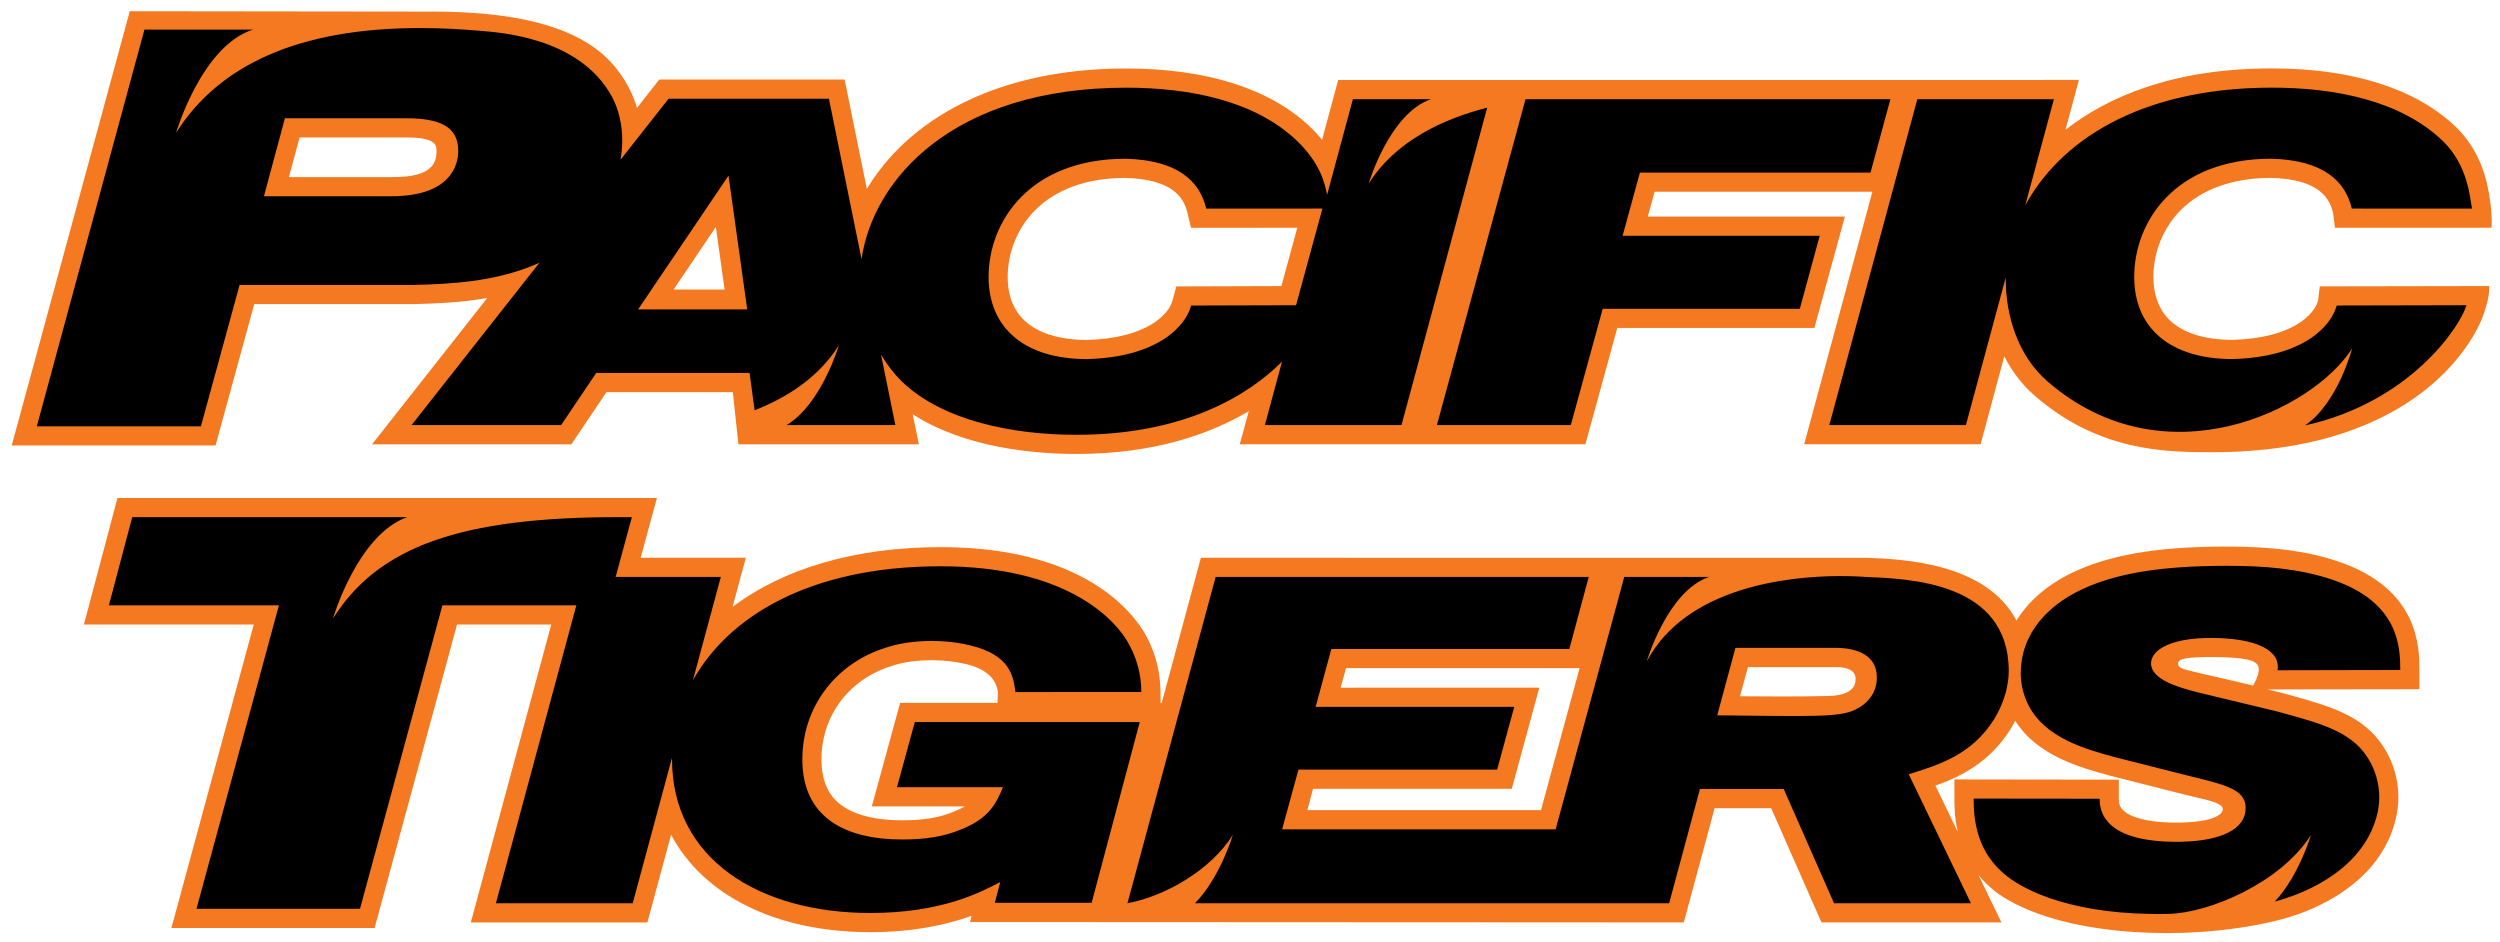
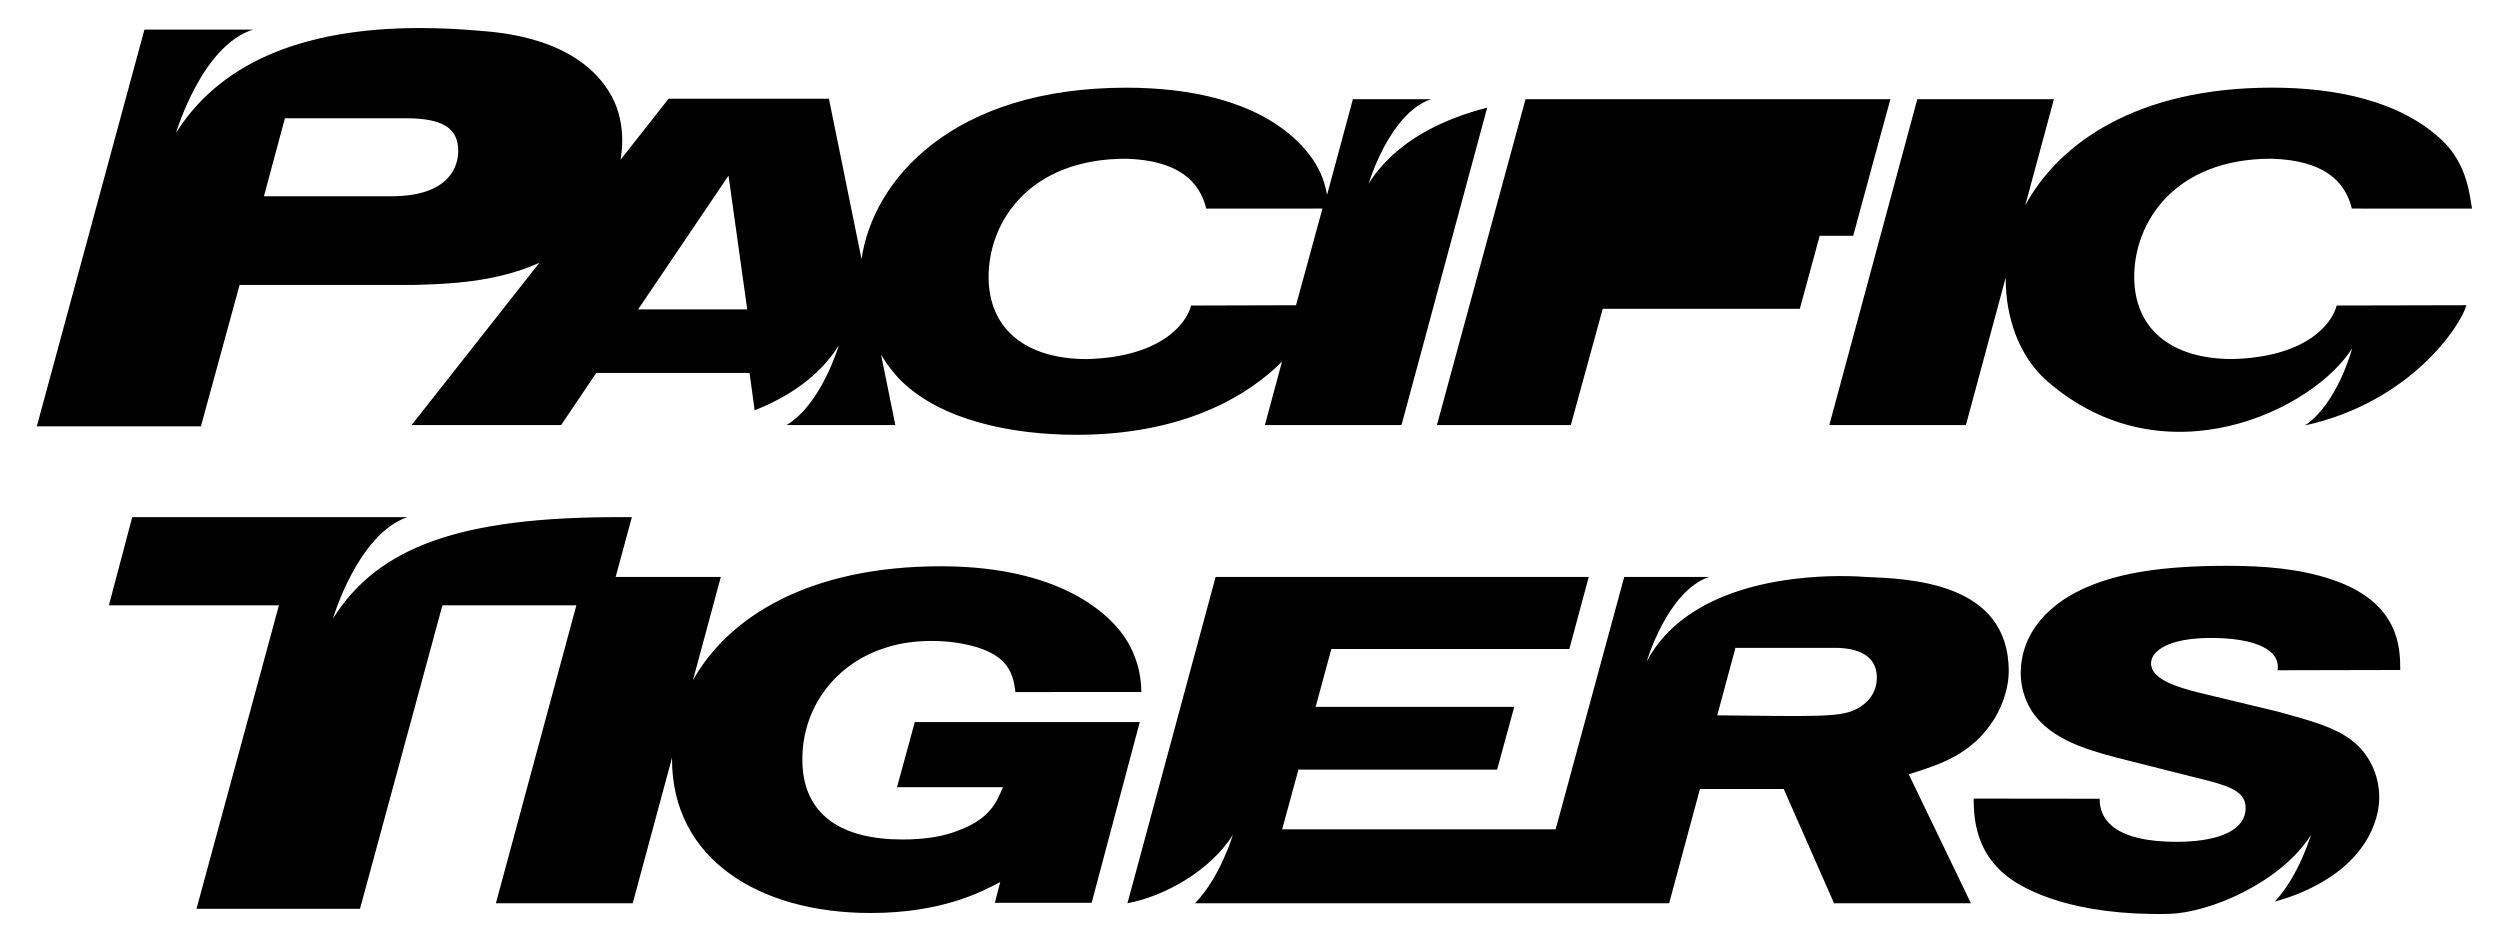
<svg xmlns="http://www.w3.org/2000/svg" height="94.186" viewBox="0 0 250 94.186" width="250">
  <g transform="matrix(1.25 0 0 -1.25 35.563 509.44)">
    <g>
-       <path d="m12.979 1.121l-11.805 43.426h20.381l3.871-14.143c4.205 0 16.079 0.001 16.181-0.002 1.831-0.052 4.385-0.127 7.116-0.601l-11.516 14.627h19.93l3.508-5.217h12.638l0.561 5.217h18.045l-0.618-3.01c5.262 3.406 12.309 3.975 16.389 3.975 7.86 0 13.44-2.039 17.22-4.282l-0.9 3.311h34.56l3.19-11.631h19.71l3.05-11.133h-19.71l0.68-2.484h21.78l-6.82 25.248h17.64l2.37-8.793c0.78 1.529 1.8 2.863 3.04 3.935 6.44 5.598 13.11 5.653 17.76 5.653 20.7 0 26.53-11.496 27.26-14.201 0 0 0.5-1.373 0.43-2.414l-16.94 0.031-0.17 1.422c-0.37 1.39-2.59 3.775-8.57 3.929-2.81 0-5-0.701-6.34-2.039-1.03-1.043-1.56-2.472-1.56-4.259 0-2.504 1-4.943 2.75-6.692 2.1-2.1 5.22-3.205 8.99-3.205v-0.004c4.87 0.129 5.89 2.065 6.23 3.514l0.19 1.471 15.65 0.003c0.09-1.045-0.11-2.528-0.14-2.705-0.23-1.553-0.73-4.782-3.44-7.392-4-3.822-10.36-5.838-18.38-5.838-10.04 0-16.53 2.924-20.64 6.142l1.34-4.986-74.07 0.004-1.61 5.979c-0.35-0.425-0.74-0.855-1.2-1.295-4-3.817-10.36-5.836-18.39-5.836-13.376 0-21.95 5.383-25.934 12.049l-2.223-10.946-18.531 0-2.237 2.84c-0.206-0.723-0.484-1.416-0.836-2.076-1.71-3.127-5.277-7.555-19.588-7.555l-30.292-0.037zm16.982 12.621h10.672c3.27 0 3.013 0.95 3.013 1.52 0 2.286-2.738 2.447-4.523 2.447h-10.23l1.068-3.967zm82.559 4.047c4.87 0.131 5.89 2.066 6.23 3.516l0.35 1.472 10.63-0.004-1.59 5.832-10.51 0.034-0.38 1.42c-0.37 1.388-2.6 3.774-8.56 3.935-2.96 0-7.92-0.823-7.92-6.301 0-2.508 1.01-4.945 2.76-6.691 2.1-2.105 5.22-3.211 8.99-3.213zm-40.934 4.9l0.875 6.262h-5.104l4.229-6.262zm-59.838 27.106l-3.355 12.654h16.984l-8.236 30.348h20.322l8.242-30.348h9.422l-8.045 29.795h17.656l2.371-8.775c3.207 6.035 10.429 9.744 19.932 9.744 4.414 0 7.736-0.778 10.117-1.631l-0.156 0.619 71.378 0.037 3.08-11.418h5.66l5.03 11.418h17.99l-2.3-4.752c0.48 0.583 1.03 1.147 1.7 1.668 1.69 1.32 6.78 4.151 17.34 4.151 3.96 0 9.88-0.624 13.71-2.178 8.59-3.49 9.25-9.606 9.25-11.389 0-1.807-0.52-3.56-1.5-5.068-2.01-3.119-5.35-4.047-9.22-5.129 0 0-0.74-0.209-0.81-0.221 0 0-0.64-0.156-1.57-0.381l15.2-0.021v-1.92c0-2.218-0.01-8.114-8.12-10.852v-0.001c-3.05-1.028-6.47-1.489-11.1-1.489-6.24 0-10.65 0.643-14.27 2.074-3.1 1.227-5.42 3.072-6.8 5.329-3.04-5.786-11.34-6.137-14.88-6.28l-66.68-0.006-3.92 14.516h-0.11l-0.01-1.109c-0.02-1.887-0.45-3.684-1.28-5.303-0.74-1.533-5.25-9.166-20.7-9.166-8.505 0-15.709 2.118-20.816 5.982l1.33-4.922h-10.518l1.627-5.976h-53.945zm209.3 15.908c3.45 0 4.67 0.305 4.81 1.022 0.14 0.712-0.54 1.83-0.54 1.83-2.33-0.56-5.05-1.177-5.04-1.17-1.74-0.445-2.47-0.479-2.47-1.026 0-0.546 1.14-0.656 3.24-0.656zm-127.6 0.318c1.008 0.019 2.069 0.132 3.1 0.37 1.964 0.46 3.047 1.391 3.242 2.804l-0.043 1.092h-8.271-1.463l-0.385 1.41-1.783 6.518-0.664 2.424h2.515 6.78c-0.329 0.195-0.716 0.383-1.188 0.564-1.363 0.563-2.968 0.826-5.055 0.826-3.048 0-5.349-0.687-6.646-1.98-0.966-0.969-1.439-2.312-1.441-4.102 0-4.379 2.755-8.055 7.091-9.375 1-0.348 2.532-0.581 4.211-0.551zm81.343 0.69h8.83c1.88 0 1.98 0.899 1.93 1.277v0.002c0 1.116-1.23 1.583-2.67 1.608-1.13 0.018-2.63 0.081-8.88 0.027l0.79-2.914zm-40.19 0.103h23.36l-3.86 14.194h-23.36l0.56-2.131h19.88l2.75-10.115h-2.51v0.002l-17.36 0.004 0.54-1.954zm66.92 5.254c2.21 3.511 6.5 4.686 9.49 5.498l6.76 1.717 1.03 0.256c1.54 0.381 3.48 0.7 3.48 1.357 0 0.66-1.23 1.294-4.19 1.362-2.45 0.047-4.38-0.286-5.39-0.93-0.69-0.456-0.82-0.879-0.82-1.457v-1.908l-16.44-0.024v1.916c0 0.656 0 1.893 0.34 3.342l-2.24-4.635c2.62-0.932 5.44-2.371 7.5-5.63 0.17-0.283 0.33-0.572 0.48-0.864z" transform="matrix(.8 0 0 -.8 -28.451 407.55)" fill="#f47920" />
-       <path d="m42.232 2.803c-12.587-0.051-20.459 3.86-24.621 10.472 0 0 2.557-8.714 7.703-10.32-3.136 0-6.732 0.002-10.869 0.002l-10.763 39.672h16.41l3.869-14.141h17.523c3.083-0.088 8.069-0.214 12.459-2.217l-12.785 16.235h14.955l3.51-5.213h15.334l0.506 3.734c3.236-1.274 6.408-3.292 8.418-6.488 0 0-1.741 5.889-5.225 7.967h10.881l-1.432-7.043c0.572 0.957 1.251 1.859 2.061 2.662 4.048 3.921 11.014 5.352 17.494 5.352 10.7 0 17.14-3.904 20.54-7.315l-1.71 6.342h13.66l8.57-31.742c-4.27 1.091-9.13 3.264-11.85 7.592 0 0 2.07-7.03 6.23-8.436h-7.81l-2.58 9.557c-0.23-1.205-0.7-3.164-3.02-5.405-4.21-4.016-10.75-5.304-17.07-5.304-17.349 0-25.311 9.193-26.466 17.14l-3.261-16.035-16.034 0-4.804 6.1c0.099-0.635 0.17-1.27 0.17-1.903 0-1.569-0.326-3.084-1.047-4.433-3.282-6.003-11.491-6.41-13.26-6.564-1.994-0.173-3.887-0.26-5.686-0.268zm184.96 5.959c-13.5 0-21.32 5.565-24.67 11.779l2.87-10.625h-13.66l-8.8 32.588h13.66l3.98-14.75v0.166c0 3.645 1.23 7.659 4.16 10.201 11.7 10.176 26.61 2.861 30.48-3.285 0 0-1.42 5.493-4.72 7.707 10.65-2.347 15.62-10.062 16.15-12.023l-12.97 0.029c-0.54 2.032-3.3 5.172-10.43 5.353-6.15 0-9.82-3.043-9.82-8.216 0-5.537 4.1-11.817 13.71-11.817 5.24 0.141 7.4 2.261 8.05 4.985l12.02 0.005c-0.22-1.152-0.41-4.343-2.95-6.791-4.21-4.018-10.74-5.306-17.06-5.306zm-38.15 1.154l-36.49 0.002-8.86 32.586h13.39l3.19-11.627h19.71l1.99-7.301h-19.71l1.73-6.32h23.06v-0.002l1.99-7.338zm-160.55 1.91h12.145c3.545 0 5.187 0.948 5.187 3.254 0 1.456-0.787 4.543-6.697 4.543h-12.734l2.099-7.797zm84.082 4.045c5.24 0.141 7.4 2.267 8.05 4.988l11.62-0.005-2.64 9.667-10.49 0.03c-0.54 2.032-3.3 5.172-10.42 5.355-6.16 0-9.83-3.048-9.835-8.215 0-5.54 4.105-11.818 13.715-11.82zm-39.722 1.69l1.871 13.378h-10.912l9.041-13.378zm-59.627 34.15l-2.336 8.82h17.004l-8.243 30.346h16.35l8.242-30.346h13.393l-8.045 29.795h13.68l3.935-14.566c0 0.052-0.004 0.094-0.004 0.146 0 10.034 8.76 15.391 19.844 15.391 7.031 0 10.978-2.032 12.979-3.098l-0.541 2.082h9.681l4.81-18.074h-22.495l-1.78 6.512h10.595c-0.647 1.528-1.301 3.101-4.272 4.256-1.674 0.694-3.567 0.972-5.786 0.972-5.948 0-10.002-2.359-10.002-8 0-5.407 3.514-9.704 8.381-11.189 1.998-0.69 5.349-0.966 8.379-0.227 4.06 0.966 4.33 3.096 4.55 4.672l12.59-0.006c-0.01-1.918-0.54-3.418-1.08-4.482-1.35-2.772-6.38-8.09-18.98-8.09-13.24 0-21.274 5.117-24.785 11.406l2.795-10.342h-10.519l1.625-5.978h-1.342c-15.724 0-24.004 2.908-28.551 10.141 0 0 2.465-8.413 7.43-10.141h-27.502zm209.5 4.867c-6.75 0-10.65 0.784-13.56 1.936-4.33 1.712-7.09 4.809-7.09 8.83 0 0.97 0.22 2.08 0.76 3.148 1.67 3.325 5.78 4.438 8.65 5.221l6.76 1.711c4.05 1.018 6.32 1.386 6.32 3.377 0 2.08-2.37 3.28-6.43 3.373-2.21 0.046-4.81-0.184-6.49-1.252-1.46-0.971-1.68-2.171-1.68-3.051l-12.6-0.014c0 2.223 0.33 5.425 3.36 7.784 1.84 1.433 6.7 3.941 16.11 3.746 4.16-0.089 11.28-3.163 14.26-7.897 0 0-1.2 4.094-3.62 6.668 0.82-0.231 1.63-0.494 2.39-0.804 6.66-2.729 8.06-7.214 8.06-9.616 0-1.388-0.38-2.778-1.19-4.023-1.73-2.681-4.92-3.42-8.86-4.533l-8.06-1.94c-2-0.508-4.71-1.295-4.71-2.91 0-1.252 1.79-2.539 5.95-2.539v-0.002c4.49 0 7.03 1.196 6.7 3.232l12.27-0.027c0-2.266-0.1-6.771-6.81-9.037-3.29-1.111-6.86-1.381-10.49-1.381zm-38.9 1.027c-4.9 0.037-15.18 1.046-19.15 8.534 0 0 2.07-7.048 6.24-8.451h-8.49l-6.86 25.24h-27.35l1.63-5.969h19.87l1.71-6.277h-19.86l1.57-5.786h23.8l1.94-7.208h-37.31l-8.82 32.636c3.83-0.719 8.34-3.339 10.54-6.834 0 0-1.27 4.274-3.79 6.834h47.42l3.08-11.424h8.38l5.03 11.424h13.69l-6.22-12.9c3.13-0.971 6.32-1.986 8.54-5.504 1.02-1.665 1.46-3.417 1.46-4.803 0-8.967-10.01-9.246-14.39-9.429 0 0-1.03-0.095-2.66-0.083zm-10.28 7.178h9.99c2.1 0 4.15 0.682 4.15 2.957 0 1.438-0.79 2.564-2.18 3.233-1.6 0.769-4.3 0.653-13.78 0.558l1.82-6.748z" transform="matrix(.8 0 0 -.8 -28.451 407.55)" />
+       <path d="m42.232 2.803c-12.587-0.051-20.459 3.86-24.621 10.472 0 0 2.557-8.714 7.703-10.32-3.136 0-6.732 0.002-10.869 0.002l-10.763 39.672h16.41l3.869-14.141h17.523c3.083-0.088 8.069-0.214 12.459-2.217l-12.785 16.235h14.955l3.51-5.213h15.334l0.506 3.734c3.236-1.274 6.408-3.292 8.418-6.488 0 0-1.741 5.889-5.225 7.967h10.881l-1.432-7.043c0.572 0.957 1.251 1.859 2.061 2.662 4.048 3.921 11.014 5.352 17.494 5.352 10.7 0 17.14-3.904 20.54-7.315l-1.71 6.342h13.66l8.57-31.742c-4.27 1.091-9.13 3.264-11.85 7.592 0 0 2.07-7.03 6.23-8.436h-7.81l-2.58 9.557c-0.23-1.205-0.7-3.164-3.02-5.405-4.21-4.016-10.75-5.304-17.07-5.304-17.349 0-25.311 9.193-26.466 17.14l-3.261-16.035-16.034 0-4.804 6.1c0.099-0.635 0.17-1.27 0.17-1.903 0-1.569-0.326-3.084-1.047-4.433-3.282-6.003-11.491-6.41-13.26-6.564-1.994-0.173-3.887-0.26-5.686-0.268zm184.96 5.959c-13.5 0-21.32 5.565-24.67 11.779l2.87-10.625h-13.66l-8.8 32.588h13.66l3.98-14.75v0.166c0 3.645 1.23 7.659 4.16 10.201 11.7 10.176 26.61 2.861 30.48-3.285 0 0-1.42 5.493-4.72 7.707 10.65-2.347 15.62-10.062 16.15-12.023l-12.97 0.029c-0.54 2.032-3.3 5.172-10.43 5.353-6.15 0-9.82-3.043-9.82-8.216 0-5.537 4.1-11.817 13.71-11.817 5.24 0.141 7.4 2.261 8.05 4.985l12.02 0.005c-0.22-1.152-0.41-4.343-2.95-6.791-4.21-4.018-10.74-5.306-17.06-5.306zm-38.15 1.154l-36.49 0.002-8.86 32.586h13.39l3.19-11.627h19.71l1.99-7.301h-19.71h23.06v-0.002l1.99-7.338zm-160.55 1.91h12.145c3.545 0 5.187 0.948 5.187 3.254 0 1.456-0.787 4.543-6.697 4.543h-12.734l2.099-7.797zm84.082 4.045c5.24 0.141 7.4 2.267 8.05 4.988l11.62-0.005-2.64 9.667-10.49 0.03c-0.54 2.032-3.3 5.172-10.42 5.355-6.16 0-9.83-3.048-9.835-8.215 0-5.54 4.105-11.818 13.715-11.82zm-39.722 1.69l1.871 13.378h-10.912l9.041-13.378zm-59.627 34.15l-2.336 8.82h17.004l-8.243 30.346h16.35l8.242-30.346h13.393l-8.045 29.795h13.68l3.935-14.566c0 0.052-0.004 0.094-0.004 0.146 0 10.034 8.76 15.391 19.844 15.391 7.031 0 10.978-2.032 12.979-3.098l-0.541 2.082h9.681l4.81-18.074h-22.495l-1.78 6.512h10.595c-0.647 1.528-1.301 3.101-4.272 4.256-1.674 0.694-3.567 0.972-5.786 0.972-5.948 0-10.002-2.359-10.002-8 0-5.407 3.514-9.704 8.381-11.189 1.998-0.69 5.349-0.966 8.379-0.227 4.06 0.966 4.33 3.096 4.55 4.672l12.59-0.006c-0.01-1.918-0.54-3.418-1.08-4.482-1.35-2.772-6.38-8.09-18.98-8.09-13.24 0-21.274 5.117-24.785 11.406l2.795-10.342h-10.519l1.625-5.978h-1.342c-15.724 0-24.004 2.908-28.551 10.141 0 0 2.465-8.413 7.43-10.141h-27.502zm209.5 4.867c-6.75 0-10.65 0.784-13.56 1.936-4.33 1.712-7.09 4.809-7.09 8.83 0 0.97 0.22 2.08 0.76 3.148 1.67 3.325 5.78 4.438 8.65 5.221l6.76 1.711c4.05 1.018 6.32 1.386 6.32 3.377 0 2.08-2.37 3.28-6.43 3.373-2.21 0.046-4.81-0.184-6.49-1.252-1.46-0.971-1.68-2.171-1.68-3.051l-12.6-0.014c0 2.223 0.33 5.425 3.36 7.784 1.84 1.433 6.7 3.941 16.11 3.746 4.16-0.089 11.28-3.163 14.26-7.897 0 0-1.2 4.094-3.62 6.668 0.82-0.231 1.63-0.494 2.39-0.804 6.66-2.729 8.06-7.214 8.06-9.616 0-1.388-0.38-2.778-1.19-4.023-1.73-2.681-4.92-3.42-8.86-4.533l-8.06-1.94c-2-0.508-4.71-1.295-4.71-2.91 0-1.252 1.79-2.539 5.95-2.539v-0.002c4.49 0 7.03 1.196 6.7 3.232l12.27-0.027c0-2.266-0.1-6.771-6.81-9.037-3.29-1.111-6.86-1.381-10.49-1.381zm-38.9 1.027c-4.9 0.037-15.18 1.046-19.15 8.534 0 0 2.07-7.048 6.24-8.451h-8.49l-6.86 25.24h-27.35l1.63-5.969h19.87l1.71-6.277h-19.86l1.57-5.786h23.8l1.94-7.208h-37.31l-8.82 32.636c3.83-0.719 8.34-3.339 10.54-6.834 0 0-1.27 4.274-3.79 6.834h47.42l3.08-11.424h8.38l5.03 11.424h13.69l-6.22-12.9c3.13-0.971 6.32-1.986 8.54-5.504 1.02-1.665 1.46-3.417 1.46-4.803 0-8.967-10.01-9.246-14.39-9.429 0 0-1.03-0.095-2.66-0.083zm-10.28 7.178h9.99c2.1 0 4.15 0.682 4.15 2.957 0 1.438-0.79 2.564-2.18 3.233-1.6 0.769-4.3 0.653-13.78 0.558l1.82-6.748z" transform="matrix(.8 0 0 -.8 -28.451 407.55)" />
    </g>
  </g>
</svg>